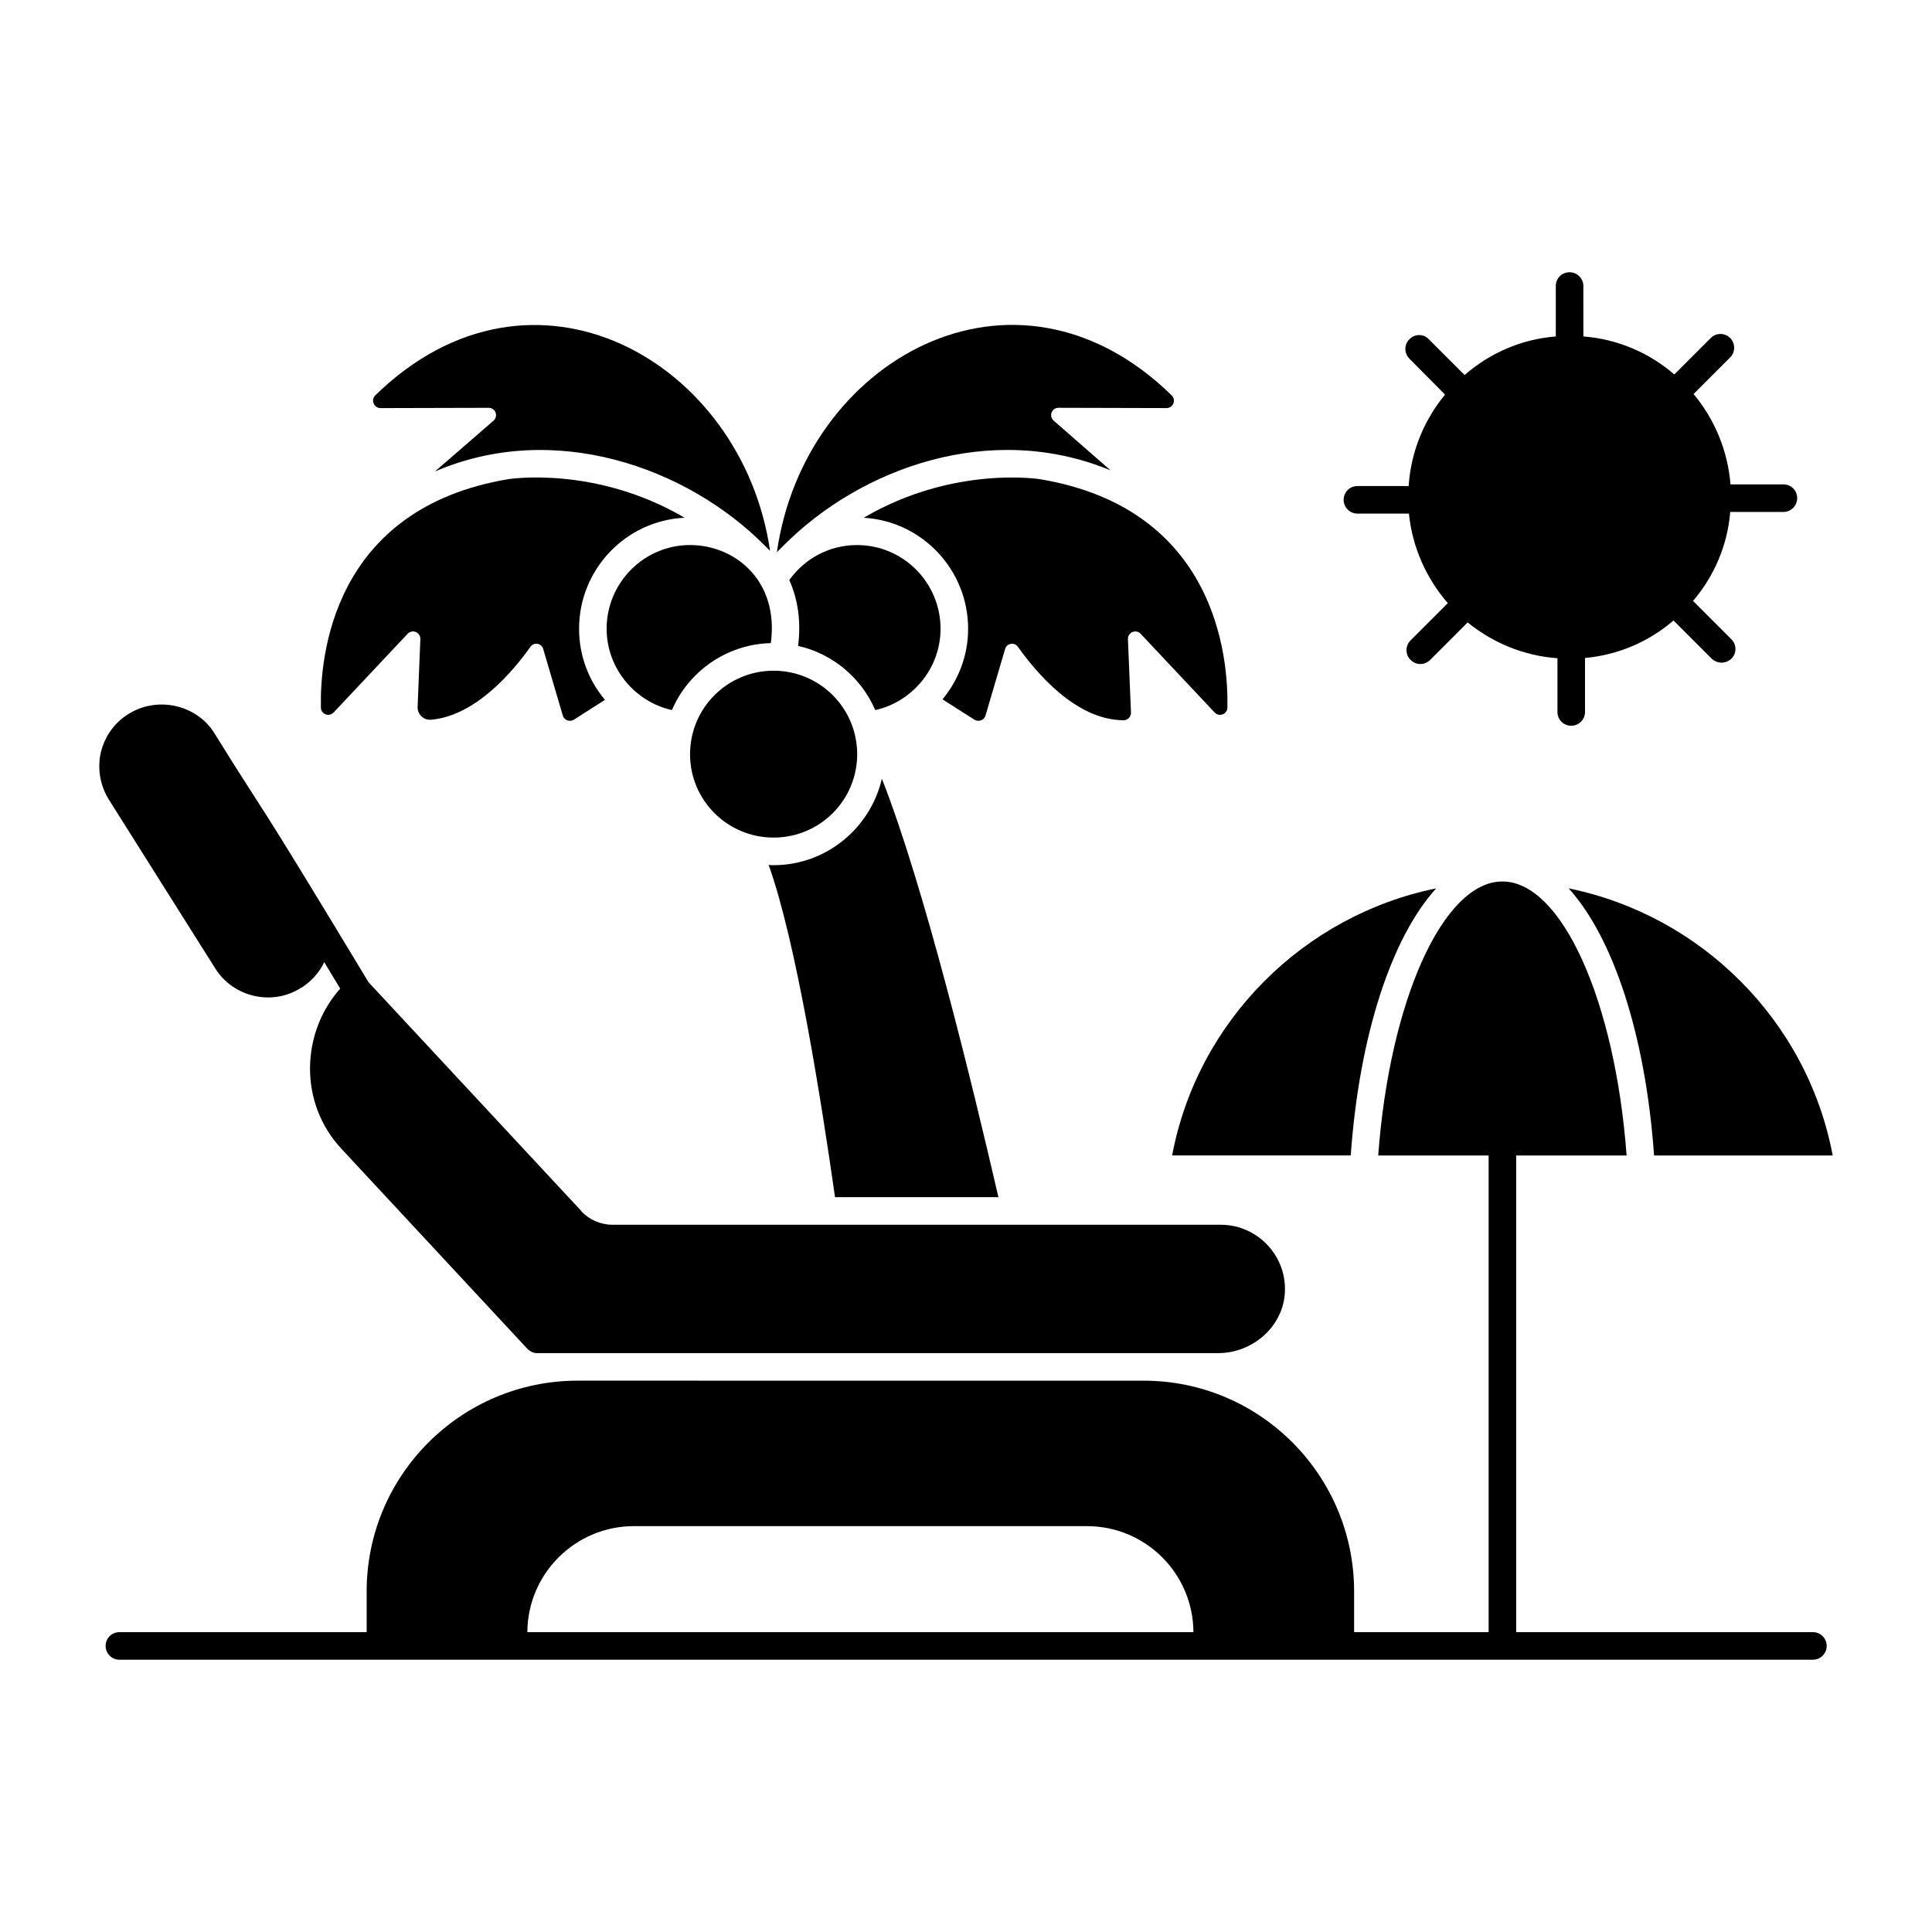
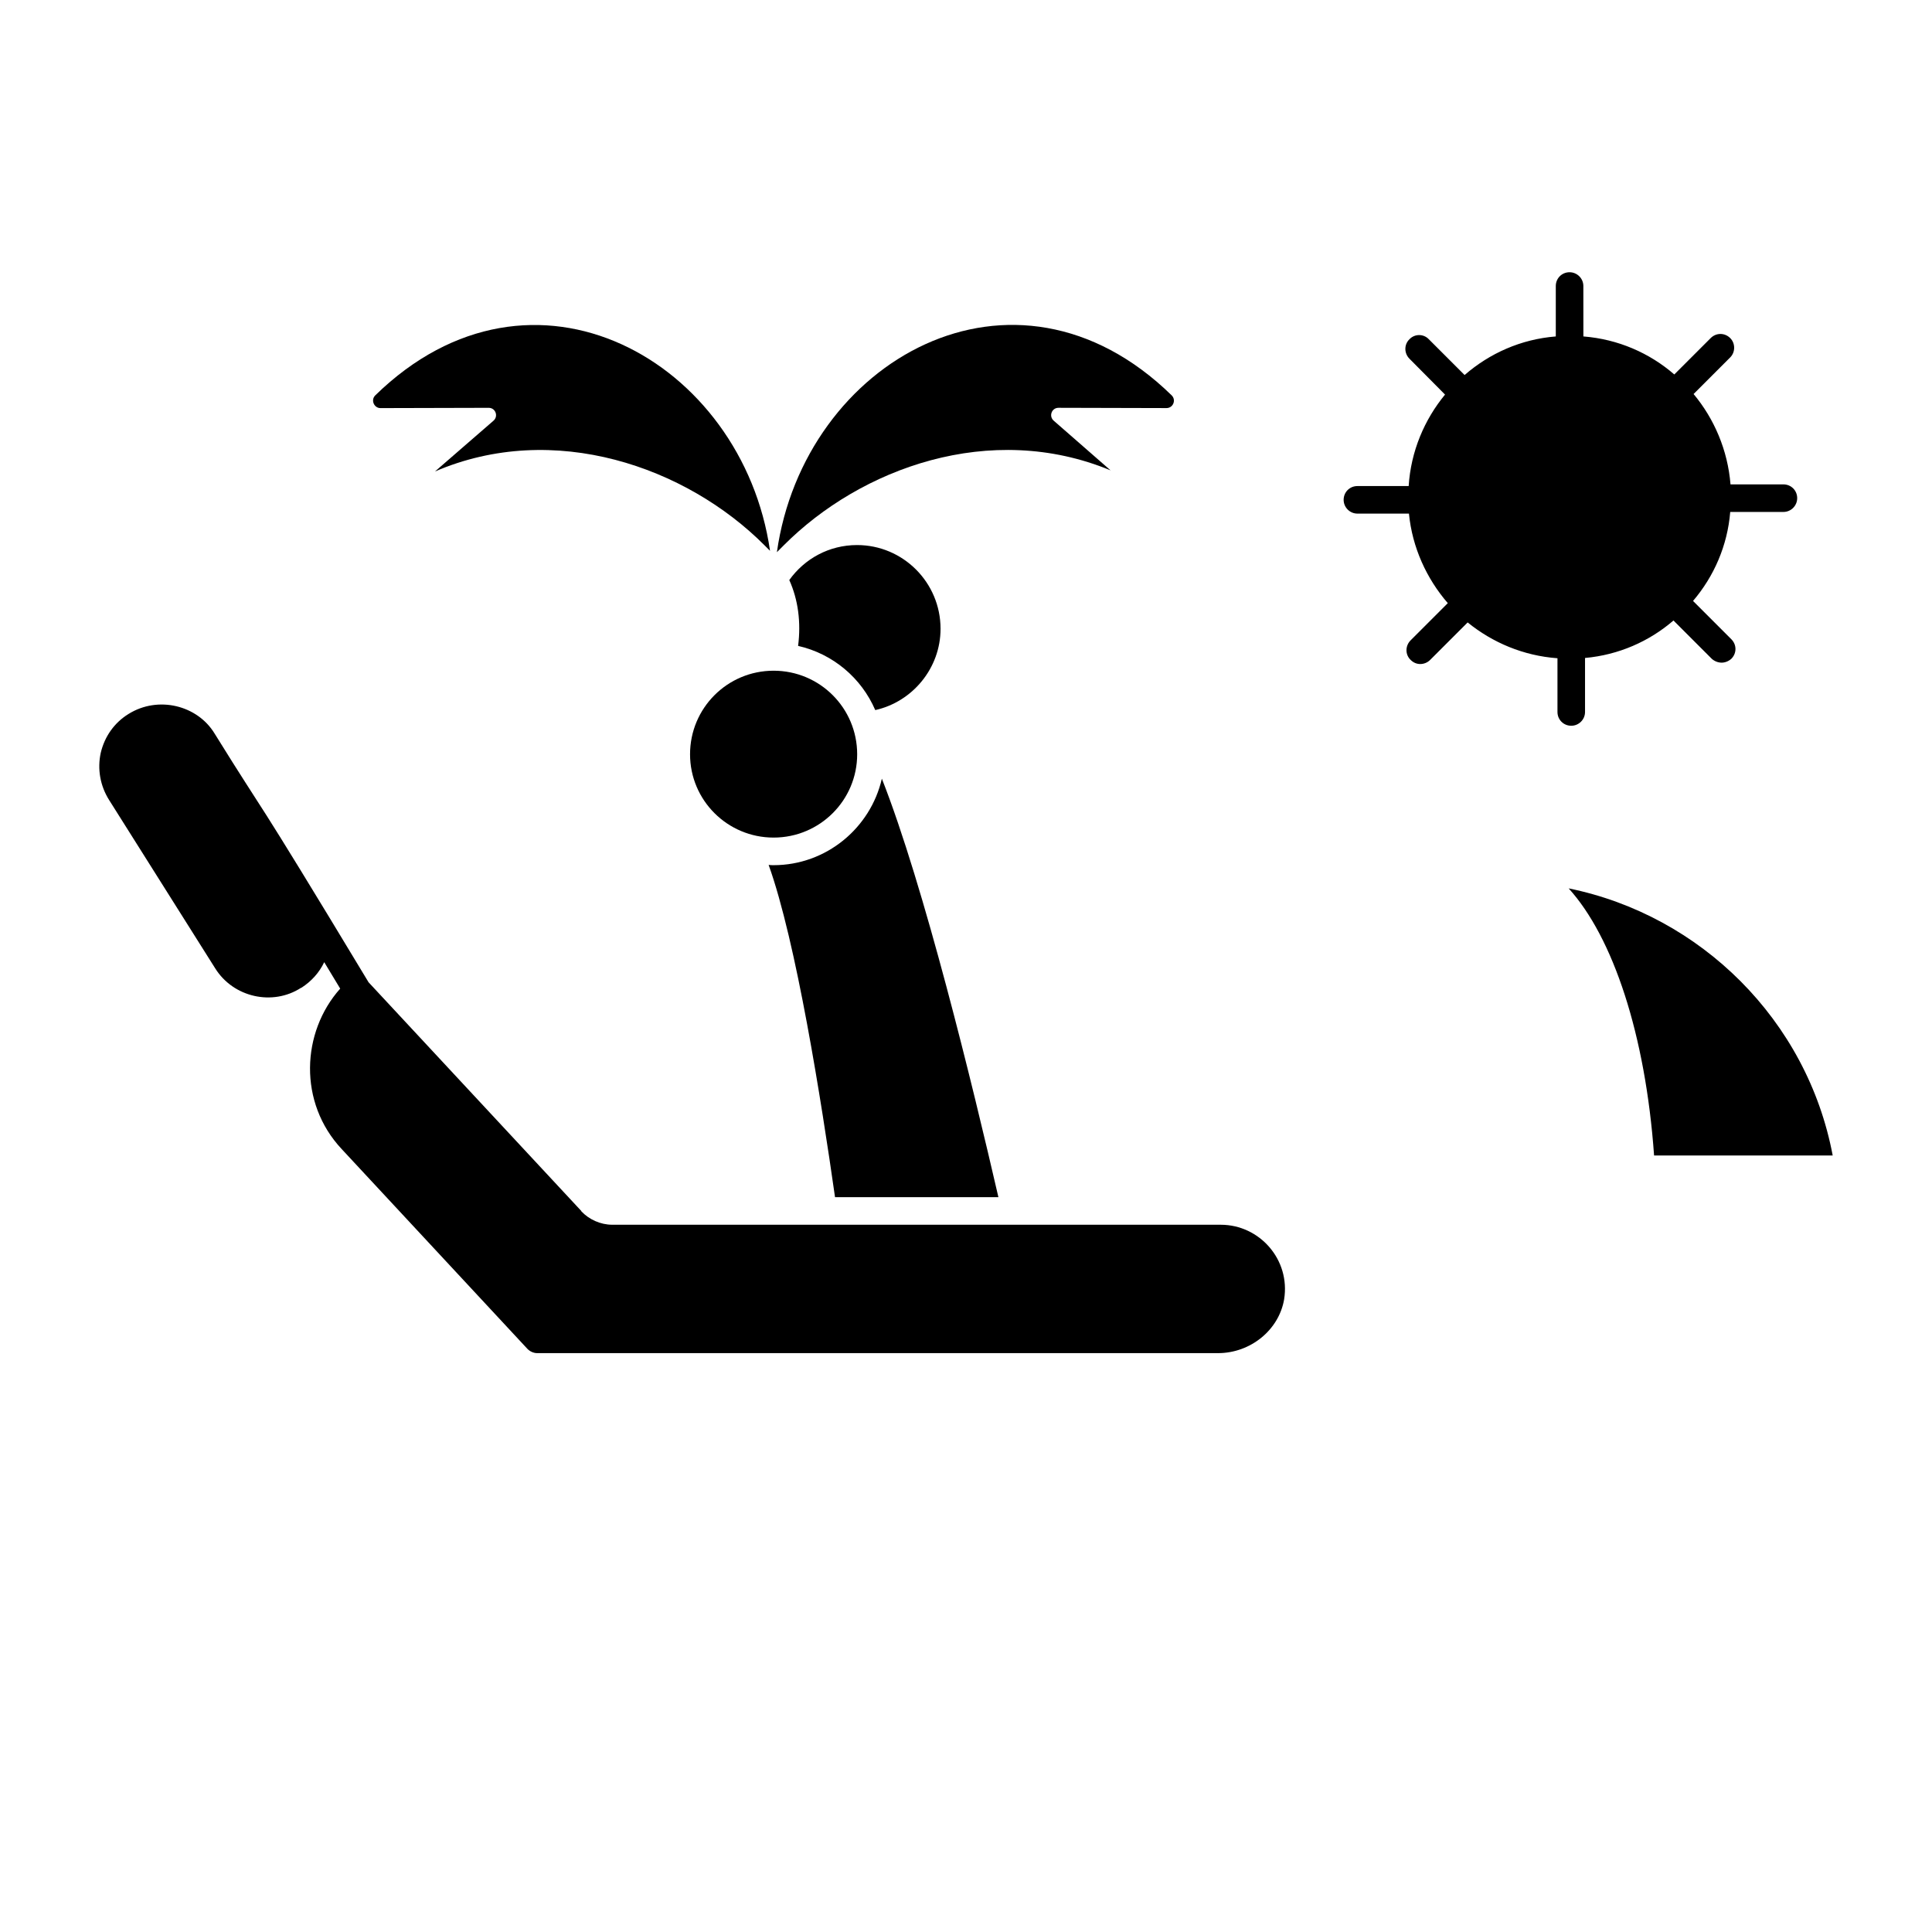
<svg xmlns="http://www.w3.org/2000/svg" fill="#000000" width="800px" height="800px" version="1.1" viewBox="144 144 512 512">
  <g>
    <path d="m201.01 400.59c4.832 7.777 15.27 10.055 22.781 5.184h0.074c2.629-1.68 4.746-4.016 6.059-6.789l4.234 7.008c-10.312 11.543-11.16 30.238 0.438 42.57l49.211 52.938c0.656 0.656 1.605 1.094 2.555 1.094h180.42c8.617 0 16.137-6.133 17.523-14.238 1.707-10.547-6.512-19.785-16.793-19.785l-161.29-0.004c-3.066 0-6.133-1.387-8.18-3.578v-0.074l-56.367-60.602c-32.668-54.16-25.805-41.73-40.816-65.934-4.527-7.449-14.895-10.078-22.781-5.184-3.797 2.336-6.352 5.988-7.375 10.297-0.949 4.309-0.145 8.762 2.191 12.484z" />
-     <path d="m624.44 576.54h-78.637v-126.33h29.262c-3.031-41.023-17.207-72.609-32.914-72.609-15.707 0-29.883 31.59-32.914 72.609h29.262v126.33h-35.648v-10.793c0-30.812-24.973-55.855-55.785-55.855l-149.97-0.004c-30.887 0-55.93 25.043-55.93 55.855v10.793h-65.527c-2.019 0-3.652 1.633-3.652 3.652 0 2.019 1.633 3.652 3.652 3.652h448.8c2.019 0 3.652-1.633 3.652-3.652 0-2.019-1.633-3.652-3.648-3.652zm-312.45-28.098h120.04c15.57 0 28.152 12.547 28.242 28.098h-176.52c0.086-15.547 12.738-28.098 28.238-28.098z" />
    <path d="m349.01 373.28c-0.438 0-0.875 0-1.316-0.074 7.301 20.297 13.945 62.43 17.598 88.059h43.297c-6.863-29.789-19.715-82.582-30.887-110.91-2.992 13.07-14.746 22.926-28.691 22.926z" />
    <path d="m326.87 343.89c0 12.18 9.898 22.078 22.145 22.078s22.145-9.898 22.145-22.078c0-12.242-9.898-22.145-22.145-22.145s-22.145 9.898-22.145 22.145z" />
    <path d="m375.95 332.18c9.859-2.191 17.305-11.098 17.305-21.539 0-12.266-9.93-22.195-22.125-22.195-7.449 0-13.945 3.652-17.961 9.273 2.336 5.184 3.141 11.172 2.336 17.449 9.273 2.113 16.793 8.539 20.445 17.012z" />
-     <path d="m326.89 288.44c-12.195 0-22.125 9.93-22.125 22.195 0 10.441 7.449 19.348 17.305 21.539 4.379-10.223 14.457-17.449 26.211-17.742 2.223-16.66-9.629-25.992-21.391-25.992z" />
-     <path d="m419.62 270.99s-23-3.723-46.73 10.223c15.406 0.875 27.672 13.727 27.672 29.426 0 7.082-2.555 13.582-6.789 18.691l8.469 5.402c1.094 0.656 2.555 0.145 2.922-1.094l5.184-17.598c0.438-1.605 2.484-1.973 3.434-0.586 4.527 6.352 15.188 19.422 28.039 19.422 1.094 0 1.973-1.023 1.898-2.117l-0.805-19.348c-0.074-1.824 2.117-2.773 3.359-1.461l19.641 20.883c1.168 1.242 3.359 0.438 3.359-1.312 0.289-13.512-3.07-52.719-49.652-60.531z" />
-     <path d="m232.4 332.83 19.641-20.883c1.242-1.312 3.43-0.363 3.359 1.461l-0.73 17.961c-0.074 1.973 1.68 3.578 3.652 3.359 11.977-1.094 21.906-13.215 26.215-19.277 0.949-1.387 2.992-1.023 3.43 0.586l5.184 17.598c0.363 1.242 1.824 1.754 2.922 1.094l8.25-5.258c-4.309-5.109-6.863-11.684-6.863-18.84 0-15.773 12.414-28.695 27.965-29.426-23.73-13.945-46.73-10.223-46.73-10.223-46.586 7.812-49.941 47.023-49.652 60.531 0.004 1.754 2.121 2.555 3.359 1.316z" />
    <path d="m438.31 268.65-15.043-13.145c-1.387-1.168-0.586-3.434 1.242-3.434l28.621 0.074c1.754 0 2.629-2.117 1.387-3.359-41.766-40.816-97.461-9.219-104.63 41.547l1.824-1.824c20.391-20.453 54.766-33.047 86.602-19.859z" />
    <path d="m244.82 252.15 28.695-0.074c1.824 0 2.629 2.262 1.242 3.434l-15.48 13.434c31.492-13.559 66.586-1.246 87.328 19.566l1.461 1.461c-7.269-50.328-62.902-81.961-104.63-41.18-1.242 1.242-0.293 3.359 1.387 3.359z" />
-     <path d="m501.96 450.21c2.277-32.02 10.879-57.82 22.641-70.781-34.969 7.113-63.223 34.945-69.977 70.781z" />
    <path d="m559.71 379.43c11.762 12.961 20.359 38.762 22.637 70.781h47.336c-6.75-35.836-34.996-63.668-69.973-70.781z" />
    <path d="m503.73 280.11h13.656c0.875 8.98 4.672 17.23 10.297 23.73l-9.855 9.855c-1.461 1.461-1.461 3.797 0 5.184 0.73 0.73 1.605 1.094 2.555 1.094 0.949 0 1.898-0.363 2.629-1.094l9.93-9.93c6.57 5.328 14.75 8.836 23.805 9.492v14.238c0 2.043 1.605 3.652 3.652 3.652 1.973 0 3.652-1.605 3.652-3.652v-14.312c8.906-0.805 17.012-4.383 23.438-9.93l10.148 10.148c0.73 0.656 1.68 1.023 2.629 1.023 0.875 0 1.824-0.363 2.555-1.023 1.461-1.461 1.461-3.723 0-5.184l-10.148-10.148c5.551-6.5 9.129-14.676 9.855-23.582h14.094c2.043 0 3.652-1.68 3.652-3.652 0-2.043-1.605-3.652-3.652-3.652h-14.02c-0.73-9.055-4.309-17.379-9.785-23.949l9.711-9.711c1.387-1.387 1.387-3.723 0-5.109-1.461-1.461-3.723-1.461-5.184 0l-9.637 9.637c-6.57-5.695-14.895-9.348-24.094-10.078l-0.008-13.359c0-2.043-1.68-3.652-3.652-3.652-2.043 0-3.652 1.605-3.652 3.652v13.363c-9.199 0.73-17.523 4.453-24.168 10.223l-9.492-9.492c-1.387-1.461-3.723-1.461-5.109 0-1.461 1.387-1.461 3.723 0 5.184l9.418 9.492c-5.477 6.644-9.055 15.043-9.637 24.242h-13.582c-2.043 0-3.652 1.605-3.652 3.652 0 1.969 1.609 3.648 3.652 3.648z" />
  </g>
</svg>